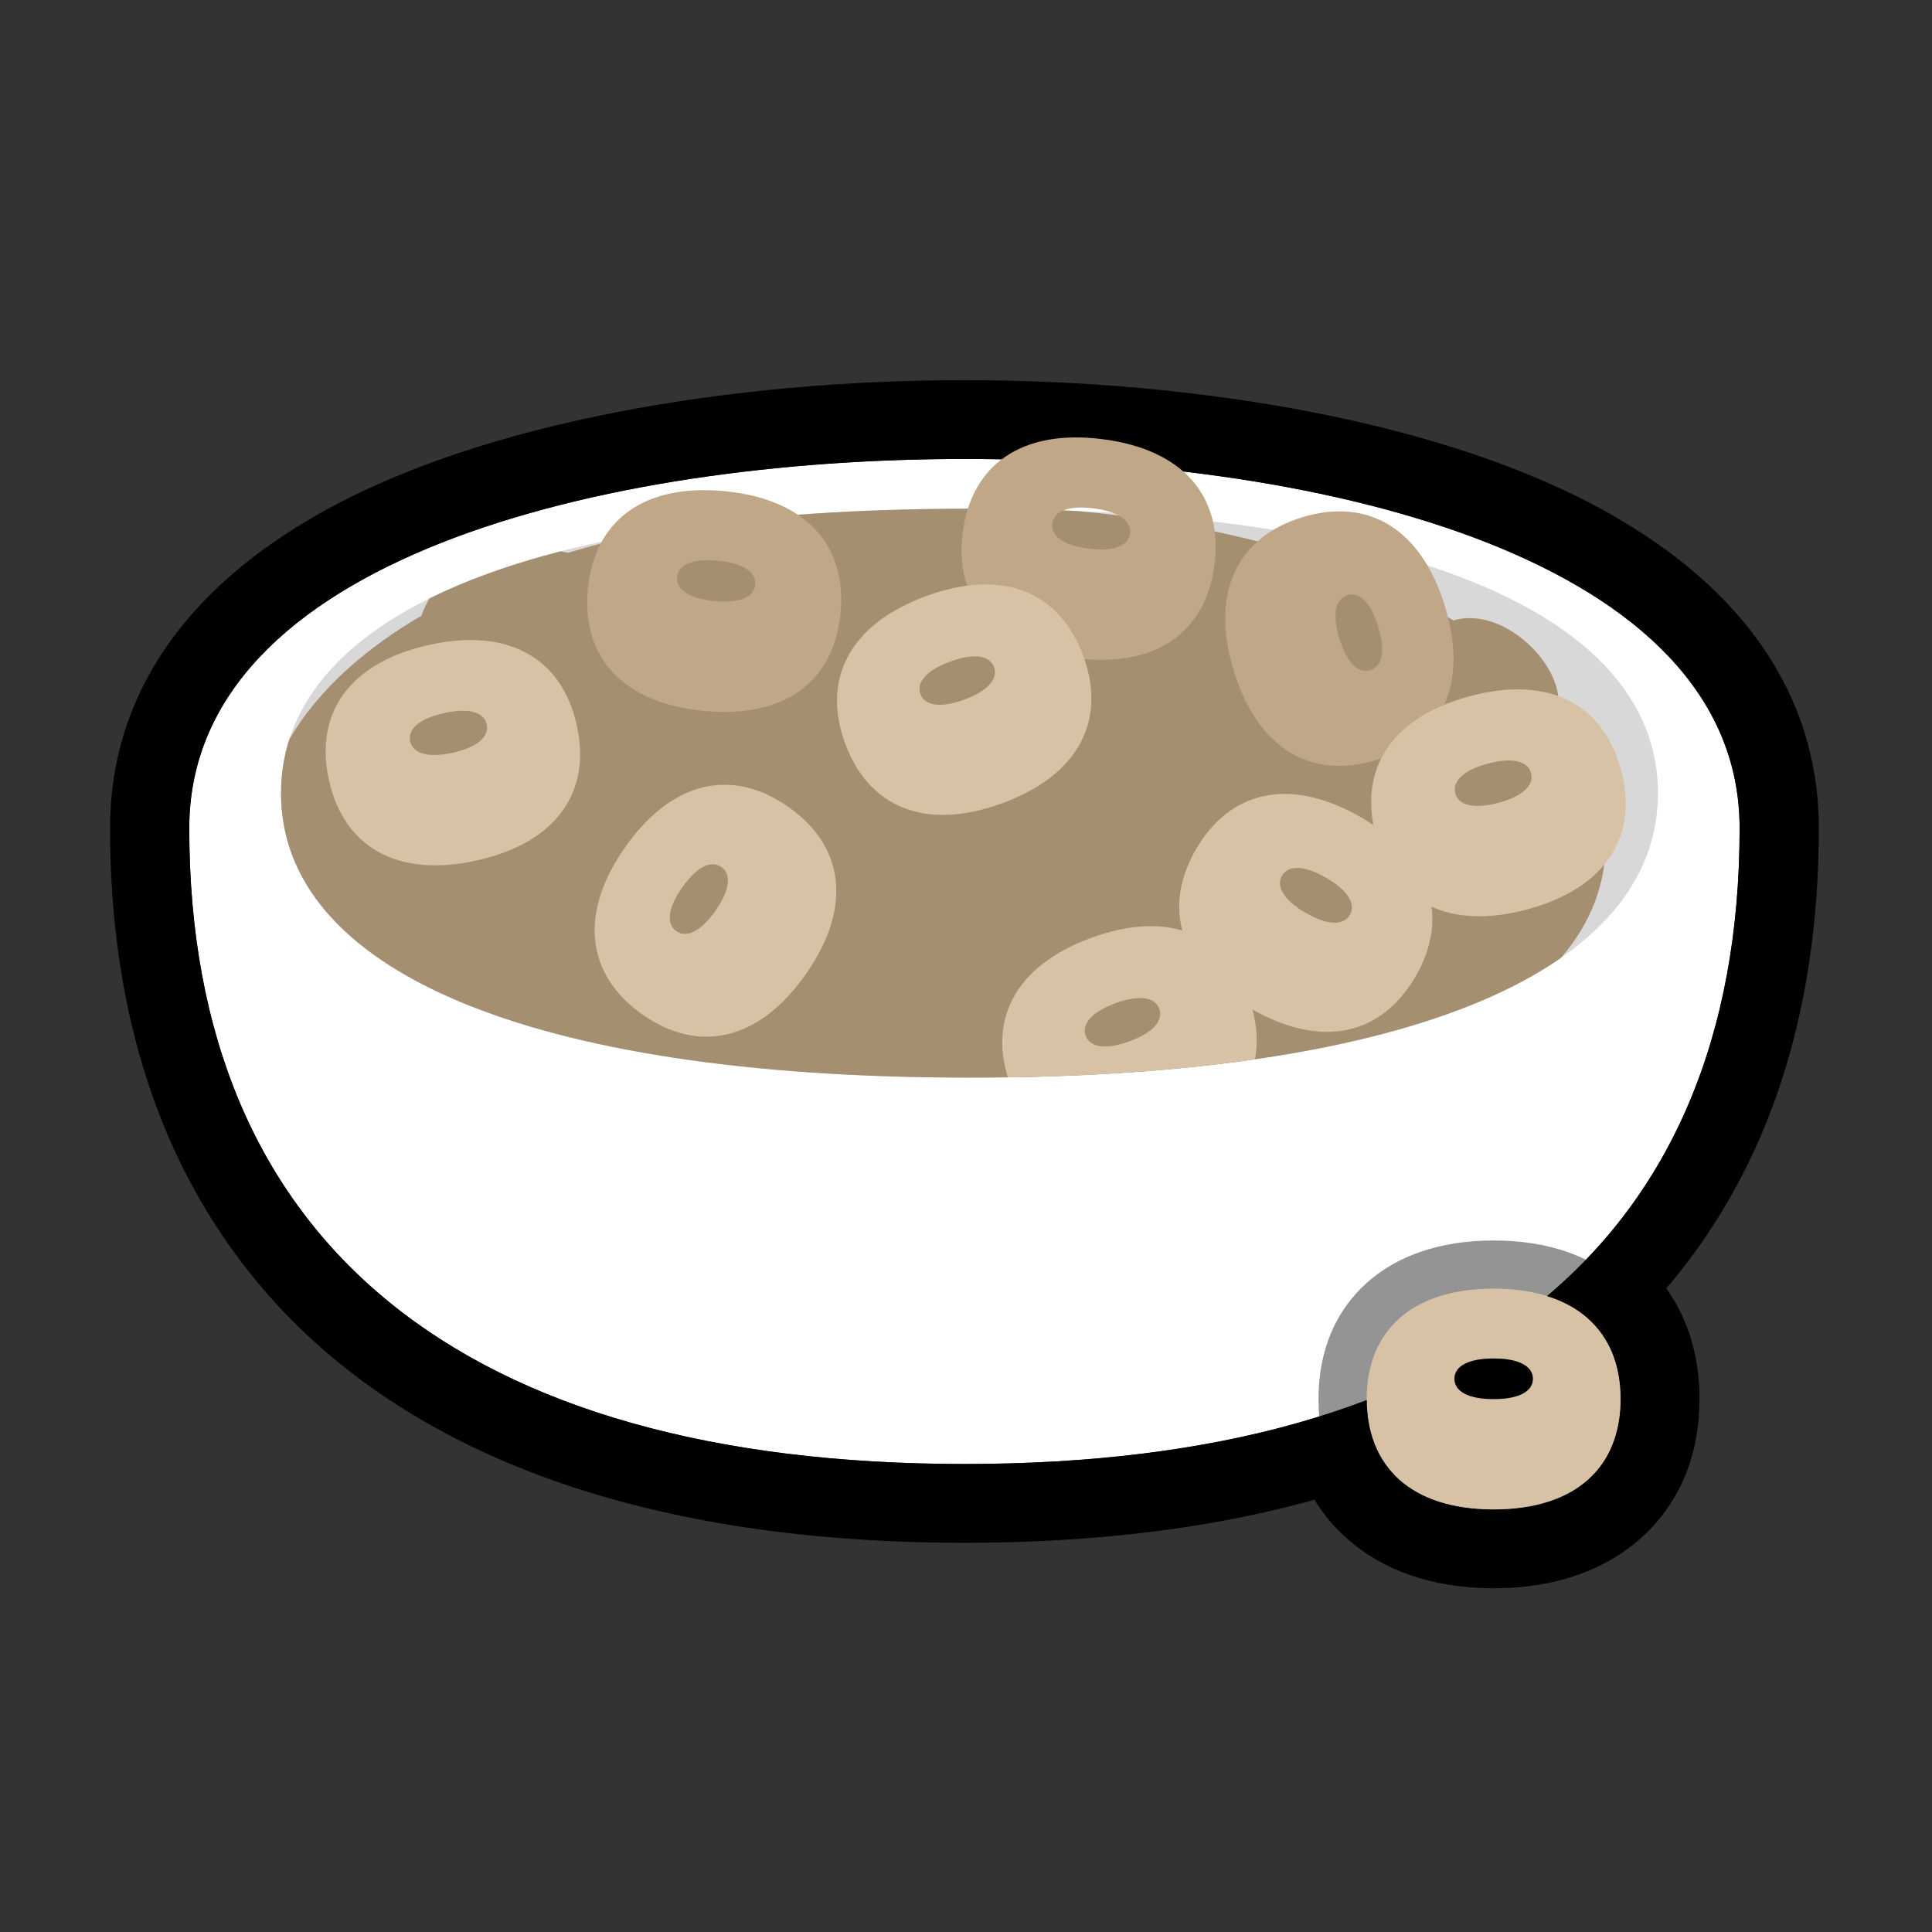
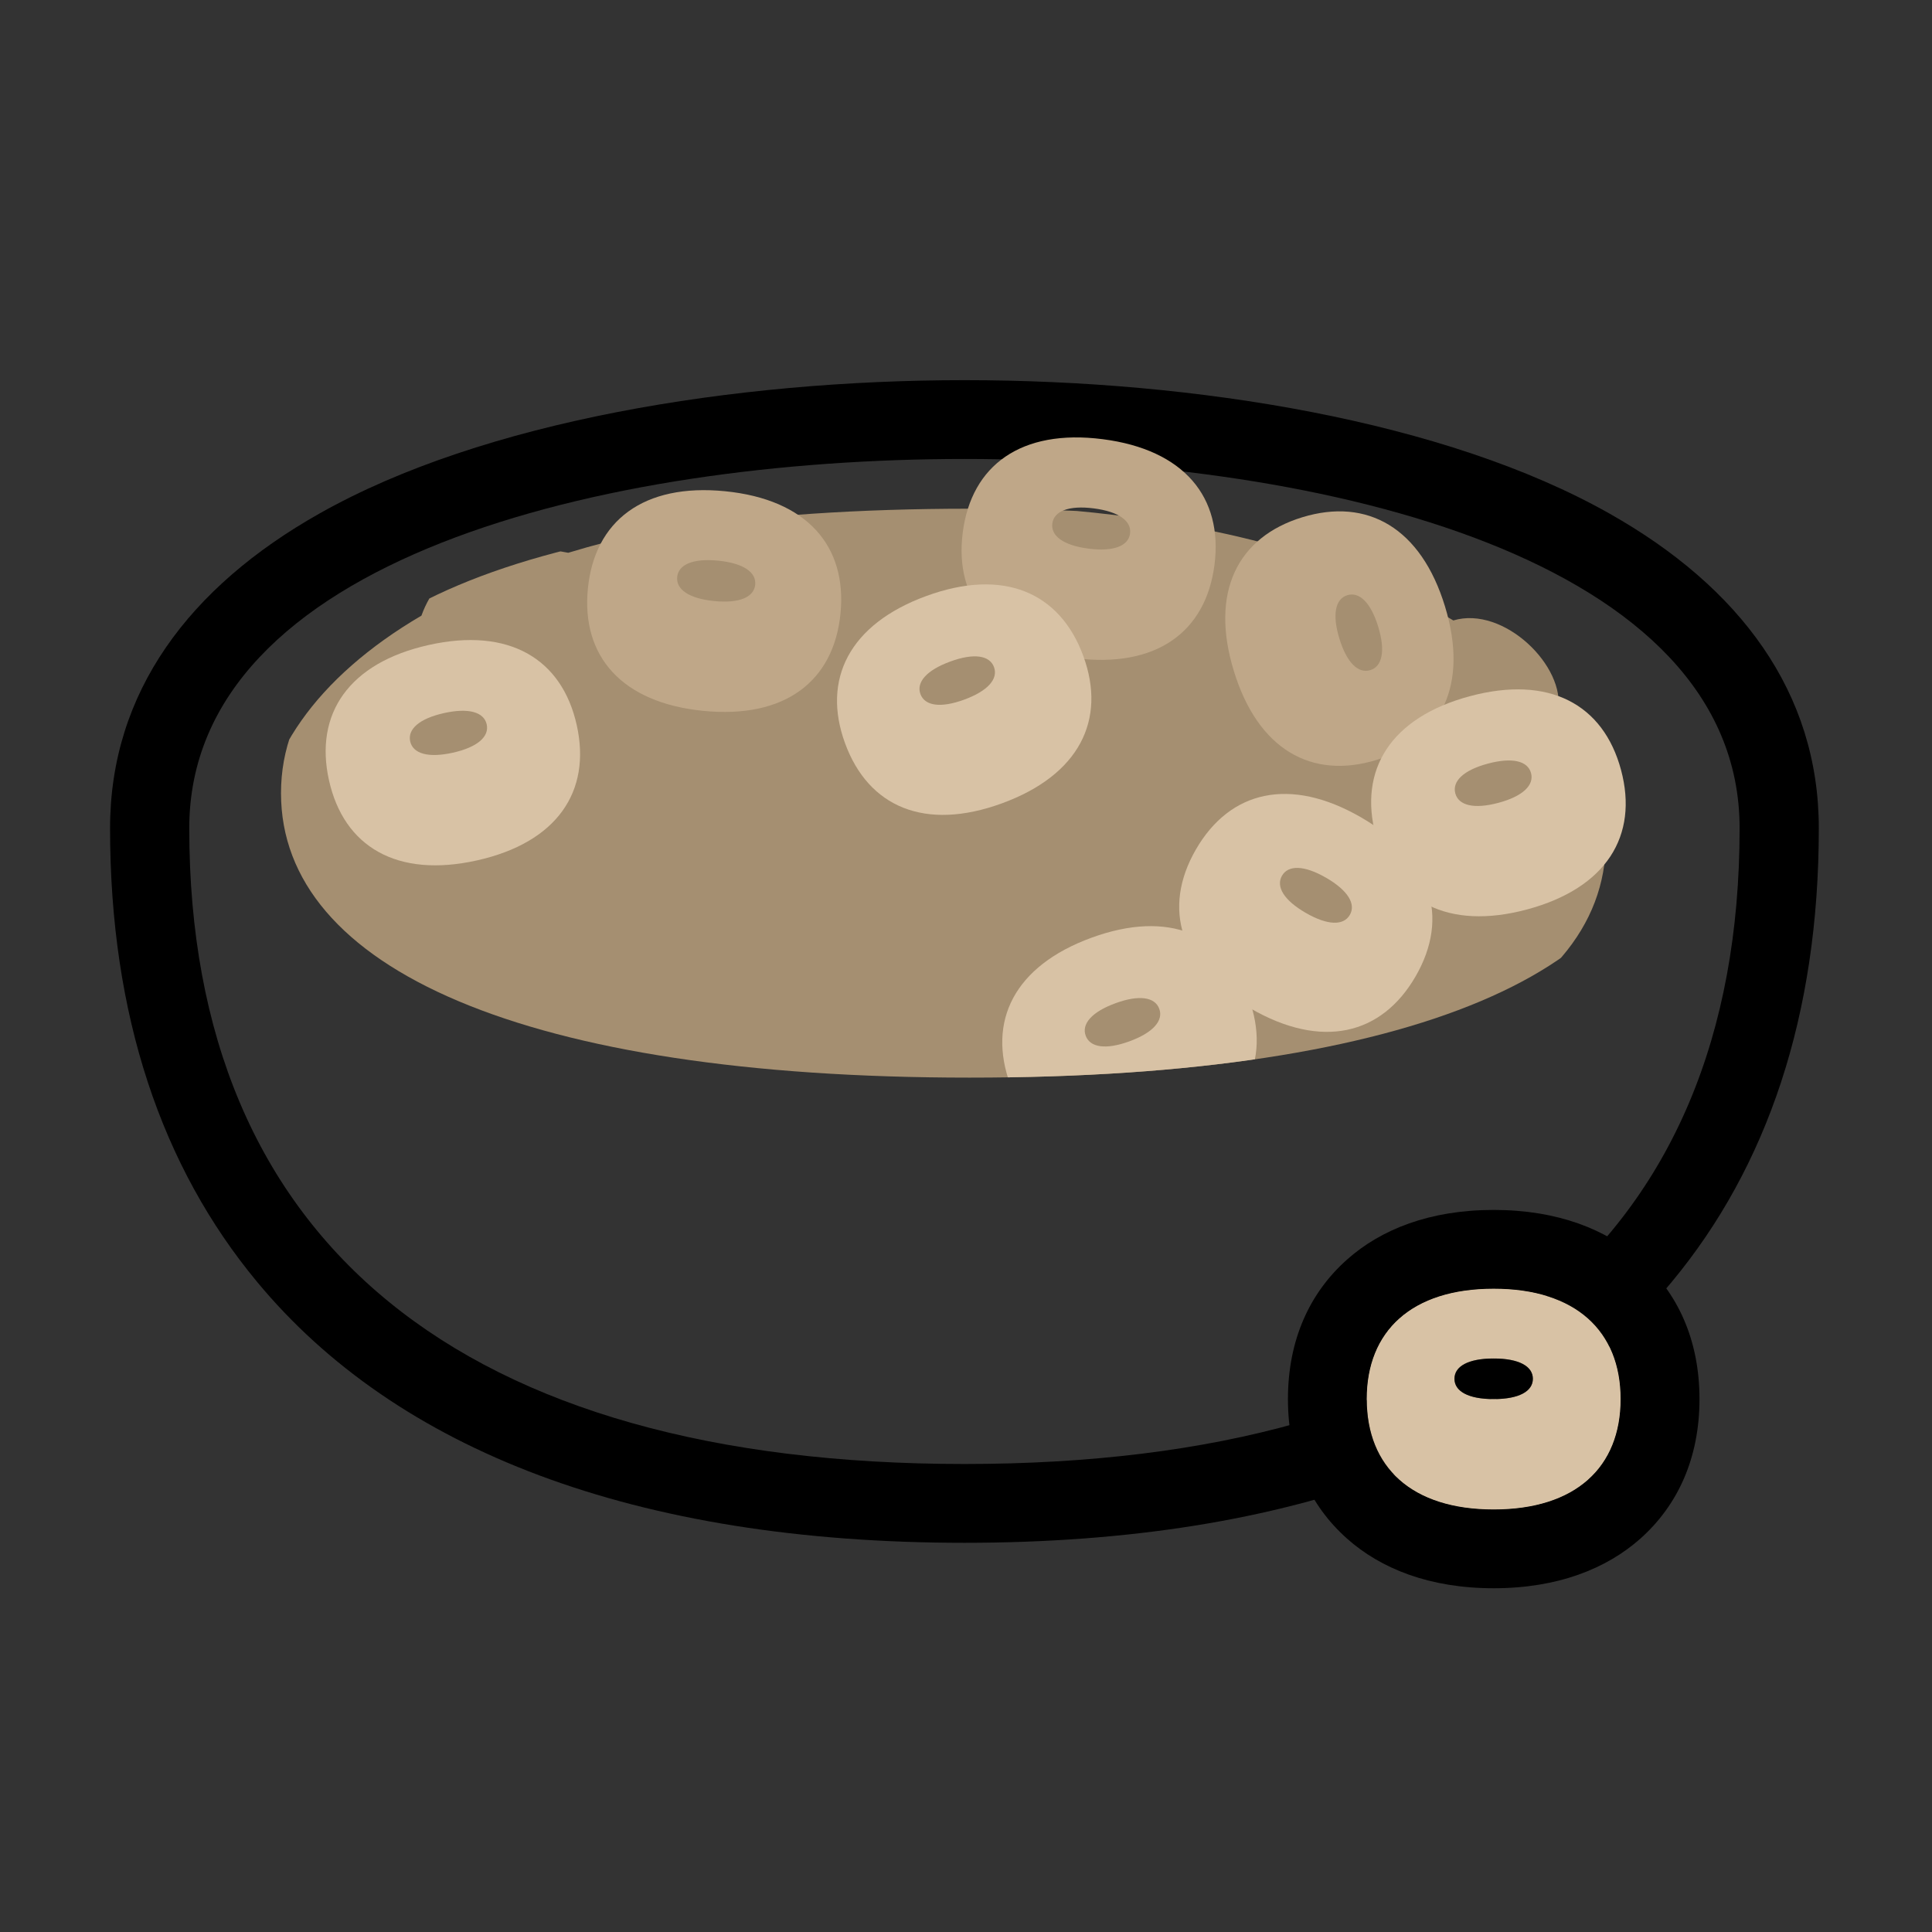
<svg xmlns="http://www.w3.org/2000/svg" width="100%" height="100%" viewBox="0 0 500 500" version="1.1" xml:space="preserve" style="fill-rule:evenodd;clip-rule:evenodd;stroke-linejoin:round;stroke-miterlimit:2;">
  <rect x="0" y="0" width="500" height="500" fill="#333333" stroke="none" />
  <g transform="matrix(1,0,0,1,-19242,-4293.02)">
    <g id="Cereal" transform="matrix(0.211,0,0,0.211,19242,4293.02)">
      <rect x="0" y="0" width="2362.2" height="2362.2" style="fill:none;" />
      <g transform="matrix(1,0,0,1,0,-142.012)">
        <g transform="matrix(1.205,0,0,1.59,-20367.2,-3709.15)">
          <path d="M18422.6,3416.24C18506.2,3416.24 18551.8,3448.92 18551.8,3501.38C18551.8,3553.84 18506.2,3586.52 18422.6,3586.52C18339.1,3586.52 18293.4,3553.84 18293.4,3501.38C18293.4,3448.92 18339.1,3416.24 18422.6,3416.24ZM18422.6,3470.07C18396.8,3470.07 18382.7,3476.08 18382.7,3485.72C18382.7,3495.37 18396.8,3501.38 18422.6,3501.38C18448.4,3501.38 18462.5,3495.37 18462.5,3485.72C18462.5,3476.08 18448.4,3470.07 18422.6,3470.07Z" style="fill:rgb(216,194,165);" />
          <path d="M18422.6,3355.46C18488,3355.46 18537.6,3370.65 18571.9,3393.72C18609.9,3419.36 18632.1,3455.71 18632.1,3501.38C18632.1,3547.05 18609.9,3583.4 18571.9,3609.04C18537.6,3632.11 18488,3647.3 18422.6,3647.3C18357.2,3647.3 18307.6,3632.11 18273.4,3609.04C18235.3,3583.4 18213.2,3547.05 18213.2,3501.38C18213.2,3455.71 18235.3,3419.36 18273.4,3393.72C18307.6,3370.65 18357.2,3355.46 18422.6,3355.46ZM18422.6,3416.24C18339.1,3416.24 18293.4,3448.92 18293.4,3501.38C18293.4,3553.84 18339.1,3586.52 18422.6,3586.52C18506.2,3586.52 18551.8,3553.84 18551.8,3501.38C18551.8,3448.92 18506.2,3416.24 18422.6,3416.24ZM18462,3482.68C18452.5,3477.92 18438.8,3477.02 18422.6,3477.02C18406.4,3477.02 18392.7,3477.92 18383.2,3482.68C18386,3474.83 18399.7,3470.07 18422.6,3470.07C18445.6,3470.07 18459.3,3474.83 18462,3482.68Z" />
        </g>
        <g transform="matrix(7.359,0,0,9.714,-134389,-32901.8)">
-           <path d="M18422.6,3459.62C18482.8,3459.62 18551.8,3472.3 18551.8,3506.25C18551.8,3558.71 18506.2,3586.52 18422.6,3586.52C18339.1,3586.52 18293.4,3558.71 18293.4,3506.25C18293.4,3472.3 18362.4,3459.62 18422.6,3459.62Z" style="fill:white;" />
          <path d="M18422.6,3449.67C18461.1,3449.67 18502.8,3454.82 18530.1,3466.51C18551.8,3475.78 18565,3489.07 18565,3506.25C18565,3529.89 18556.4,3549 18540.5,3563.52C18517.3,3584.74 18477.6,3596.47 18422.6,3596.47C18367.6,3596.47 18327.9,3584.74 18304.7,3563.52C18288.8,3549 18280.2,3529.89 18280.2,3506.25C18280.2,3489.07 18293.4,3475.78 18315.1,3466.51C18342.4,3454.82 18384.2,3449.67 18422.6,3449.67ZM18422.6,3459.62C18362.4,3459.62 18293.4,3472.3 18293.4,3506.25C18293.4,3558.71 18339.1,3586.52 18422.6,3586.52C18506.2,3586.52 18551.8,3558.71 18551.8,3506.25C18551.8,3472.3 18482.8,3459.62 18422.6,3459.62Z" />
        </g>
        <g transform="matrix(6.536,0,0,4.098,-119221,-13233.8)">
-           <path d="M18422.6,3416.24C18506.2,3416.24 18551.8,3448.92 18551.8,3501.38C18551.8,3553.84 18506.2,3586.52 18422.6,3586.52C18339.1,3586.52 18293.4,3553.84 18293.4,3501.38C18293.4,3448.92 18339.1,3416.24 18422.6,3416.24Z" style="fill:rgb(216,216,216);" />
          <clipPath id="_clip1">
            <path d="M18422.6,3416.24C18506.2,3416.24 18551.8,3448.92 18551.8,3501.38C18551.8,3553.84 18506.2,3586.52 18422.6,3586.52C18339.1,3586.52 18293.4,3553.84 18293.4,3501.38C18293.4,3448.92 18339.1,3416.24 18422.6,3416.24Z" />
          </clipPath>
          <g clip-path="url(#_clip1)">
            <g transform="matrix(0.977,0,0,0.977,416.911,94.853)">
              <path d="M18423,3398.29C18435.3,3398.31 18446.9,3399.45 18457.6,3401.54C18485.1,3406.91 18506.8,3418.56 18522.5,3433.81C18532.2,3429.19 18544.2,3447.95 18542.6,3461.54C18548.7,3474.12 18551.8,3487.68 18551.8,3501.38C18551.8,3553.84 18506.2,3586.52 18422.6,3586.52C18339.1,3586.52 18293.4,3553.84 18293.4,3501.38C18293.4,3476.12 18304,3451.3 18324.3,3432.34C18327.7,3417.3 18336.6,3409.68 18349.9,3412.4C18350.8,3412.59 18351.7,3412.82 18352.5,3413.08C18361.9,3408.52 18372.3,3404.87 18383.8,3402.34C18388,3391.4 18396.2,3386.17 18407.5,3388.49C18414.2,3389.85 18419.3,3393.25 18423,3398.29Z" style="fill:rgb(165,143,113);" />
            </g>
            <g transform="matrix(0.173,-0.101,0.084,0.364,14971.4,4161.83)">
              <path d="M18422.6,3416.24C18506.2,3416.24 18551.8,3448.92 18551.8,3501.38C18551.8,3553.84 18506.2,3586.52 18422.6,3586.52C18339.1,3586.52 18293.4,3553.84 18293.4,3501.38C18293.4,3448.92 18339.1,3416.24 18422.6,3416.24ZM18422.6,3470.07C18396.8,3470.07 18382.7,3476.08 18382.7,3485.72C18382.7,3495.37 18396.8,3501.38 18422.6,3501.38C18448.4,3501.38 18462.5,3495.37 18462.5,3485.72C18462.5,3476.08 18448.4,3470.07 18422.6,3470.07Z" style="fill:rgb(216,194,165);" />
            </g>
          </g>
        </g>
        <g transform="matrix(1.195,0.153,-0.202,1.577,-19972.5,-7525.39)">
          <path d="M18422.6,3416.24C18506.2,3416.24 18551.8,3448.92 18551.8,3501.38C18551.8,3553.84 18506.2,3586.52 18422.6,3586.52C18339.1,3586.52 18293.4,3553.84 18293.4,3501.38C18293.4,3448.92 18339.1,3416.24 18422.6,3416.24ZM18422.6,3470.07C18396.8,3470.07 18382.7,3476.08 18382.7,3485.72C18382.7,3495.37 18396.8,3501.38 18422.6,3501.38C18448.4,3501.38 18462.5,3495.37 18462.5,3485.72C18462.5,3476.08 18448.4,3470.07 18422.6,3470.07Z" style="fill:rgb(191,167,136);" />
        </g>
        <g transform="matrix(0.352,1.152,-1.521,0.465,483.653,-21925.7)">
          <path d="M18422.6,3416.24C18506.2,3416.24 18551.8,3448.92 18551.8,3501.38C18551.8,3553.84 18506.2,3586.52 18422.6,3586.52C18339.1,3586.52 18293.4,3553.84 18293.4,3501.38C18293.4,3448.92 18339.1,3416.24 18422.6,3416.24ZM18422.6,3470.07C18396.8,3470.07 18382.7,3476.08 18382.7,3485.72C18382.7,3495.37 18396.8,3501.38 18422.6,3501.38C18448.4,3501.38 18462.5,3495.37 18462.5,3485.72C18462.5,3476.08 18448.4,3470.07 18422.6,3470.07Z" style="fill:rgb(191,167,136);" />
        </g>
        <g transform="matrix(1.131,-0.414,0.546,1.493,-21565.1,3399.55)">
          <path d="M18422.6,3416.24C18506.2,3416.24 18551.8,3448.92 18551.8,3501.38C18551.8,3553.84 18506.2,3586.52 18422.6,3586.52C18339.1,3586.52 18293.4,3553.84 18293.4,3501.38C18293.4,3448.92 18339.1,3416.24 18422.6,3416.24ZM18422.6,3470.07C18396.8,3470.07 18382.7,3476.08 18382.7,3485.72C18382.7,3495.37 18396.8,3501.38 18422.6,3501.38C18448.4,3501.38 18462.5,3495.37 18462.5,3485.72C18462.5,3476.08 18448.4,3470.07 18422.6,3470.07Z" style="fill:rgb(216,194,165);" />
        </g>
        <g transform="matrix(1.164,-0.312,0.412,1.536,-21048.6,1496.44)">
          <path d="M18422.6,3416.24C18506.2,3416.24 18551.8,3448.92 18551.8,3501.38C18551.8,3553.84 18506.2,3586.52 18422.6,3586.52C18339.1,3586.52 18293.4,3553.84 18293.4,3501.38C18293.4,3448.92 18339.1,3416.24 18422.6,3416.24ZM18422.6,3470.07C18396.8,3470.07 18382.7,3476.08 18382.7,3485.72C18382.7,3495.37 18396.8,3501.38 18422.6,3501.38C18448.4,3501.38 18462.5,3495.37 18462.5,3485.72C18462.5,3476.08 18448.4,3470.07 18422.6,3470.07Z" style="fill:rgb(216,194,165);" />
        </g>
        <g transform="matrix(1.043,0.602,-0.795,1.377,-14829.6,-14650.1)">
          <path d="M18422.6,3416.24C18506.2,3416.24 18551.8,3448.92 18551.8,3501.38C18551.8,3553.84 18506.2,3586.52 18422.6,3586.52C18339.1,3586.52 18293.4,3553.84 18293.4,3501.38C18293.4,3448.92 18339.1,3416.24 18422.6,3416.24ZM18422.6,3470.07C18396.8,3470.07 18382.7,3476.08 18382.7,3485.72C18382.7,3495.37 18396.8,3501.38 18422.6,3501.38C18448.4,3501.38 18462.5,3495.37 18462.5,3485.72C18462.5,3476.08 18448.4,3470.07 18422.6,3470.07Z" style="fill:rgb(216,194,165);" />
        </g>
        <g transform="matrix(1.199,0.119,-0.157,1.582,-20663,-6852.25)">
          <path d="M18422.6,3416.24C18506.2,3416.24 18551.8,3448.92 18551.8,3501.38C18551.8,3553.84 18506.2,3586.52 18422.6,3586.52C18339.1,3586.52 18293.4,3553.84 18293.4,3501.38C18293.4,3448.92 18339.1,3416.24 18422.6,3416.24ZM18422.6,3470.07C18396.8,3470.07 18382.7,3476.08 18382.7,3485.72C18382.7,3495.37 18396.8,3501.38 18422.6,3501.38C18448.4,3501.38 18462.5,3495.37 18462.5,3485.72C18462.5,3476.08 18448.4,3470.07 18422.6,3470.07Z" style="fill:rgb(191,167,136);" />
        </g>
        <g transform="matrix(1.176,-0.262,0.346,1.552,-22321,457.799)">
          <path d="M18422.6,3416.24C18506.2,3416.24 18551.8,3448.92 18551.8,3501.38C18551.8,3553.84 18506.2,3586.52 18422.6,3586.52C18339.1,3586.52 18293.4,3553.84 18293.4,3501.38C18293.4,3448.92 18339.1,3416.24 18422.6,3416.24ZM18422.6,3470.07C18396.8,3470.07 18382.7,3476.08 18382.7,3485.72C18382.7,3495.37 18396.8,3501.38 18422.6,3501.38C18448.4,3501.38 18462.5,3495.37 18462.5,3485.72C18462.5,3476.08 18448.4,3470.07 18422.6,3470.07Z" style="fill:rgb(216,194,165);" />
        </g>
        <g transform="matrix(0.692,-0.986,1.302,0.914,-16429.7,16223.5)">
-           <path d="M18422.6,3416.24C18506.2,3416.24 18551.8,3448.92 18551.8,3501.38C18551.8,3553.84 18506.2,3586.52 18422.6,3586.52C18339.1,3586.52 18293.4,3553.84 18293.4,3501.38C18293.4,3448.92 18339.1,3416.24 18422.6,3416.24ZM18422.6,3470.07C18396.8,3470.07 18382.7,3476.08 18382.7,3485.72C18382.7,3495.37 18396.8,3501.38 18422.6,3501.38C18448.4,3501.38 18462.5,3495.37 18462.5,3485.72C18462.5,3476.08 18448.4,3470.07 18422.6,3470.07Z" style="fill:rgb(216,194,165);" />
-         </g>
+           </g>
        <g transform="matrix(1.205,0,0,1.59,-20367.2,-3709.15)">
          <path d="M18422.6,3416.24C18506.2,3416.24 18551.8,3448.92 18551.8,3501.38C18551.8,3553.84 18506.2,3586.52 18422.6,3586.52C18339.1,3586.52 18293.4,3553.84 18293.4,3501.38C18293.4,3448.92 18339.1,3416.24 18422.6,3416.24ZM18422.6,3470.07C18396.8,3470.07 18382.7,3476.08 18382.7,3485.72C18382.7,3495.37 18396.8,3501.38 18422.6,3501.38C18448.4,3501.38 18462.5,3495.37 18462.5,3485.72C18462.5,3476.08 18448.4,3470.07 18422.6,3470.07Z" style="fill:rgb(216,194,165);" />
          <path d="M18422.6,3379.03C18478.9,3379.03 18521.8,3391.49 18551.2,3411.33C18583,3432.74 18601,3463.25 18601,3501.38C18601,3539.51 18583,3570.02 18551.2,3591.43C18521.8,3611.26 18478.9,3623.73 18422.6,3623.73C18366.4,3623.73 18323.5,3611.26 18294,3591.43C18262.2,3570.02 18244.3,3539.51 18244.3,3501.38C18244.3,3463.25 18262.2,3432.74 18294,3411.33C18323.5,3391.49 18366.4,3379.03 18422.6,3379.03ZM18422.6,3416.24C18339.1,3416.24 18293.4,3448.92 18293.4,3501.38C18293.4,3553.84 18339.1,3586.52 18422.6,3586.52C18506.2,3586.52 18551.8,3553.84 18551.8,3501.38C18551.8,3448.92 18506.2,3416.24 18422.6,3416.24ZM18420.5,3470.08C18415.8,3474.62 18413.4,3479.86 18413.4,3485.72C18413.4,3491.59 18415.8,3496.83 18420.5,3501.37C18396,3501.04 18382.7,3495.1 18382.7,3485.72C18382.7,3476.35 18396,3470.41 18420.5,3470.08ZM18424.8,3501.37C18429.4,3496.83 18431.8,3491.59 18431.8,3485.72C18431.8,3479.86 18429.4,3474.62 18424.8,3470.08C18449.2,3470.41 18462.5,3476.35 18462.5,3485.72C18462.5,3495.1 18449.2,3501.04 18424.8,3501.37Z" style="fill-opacity:0.42;" />
        </g>
      </g>
    </g>
  </g>
</svg>